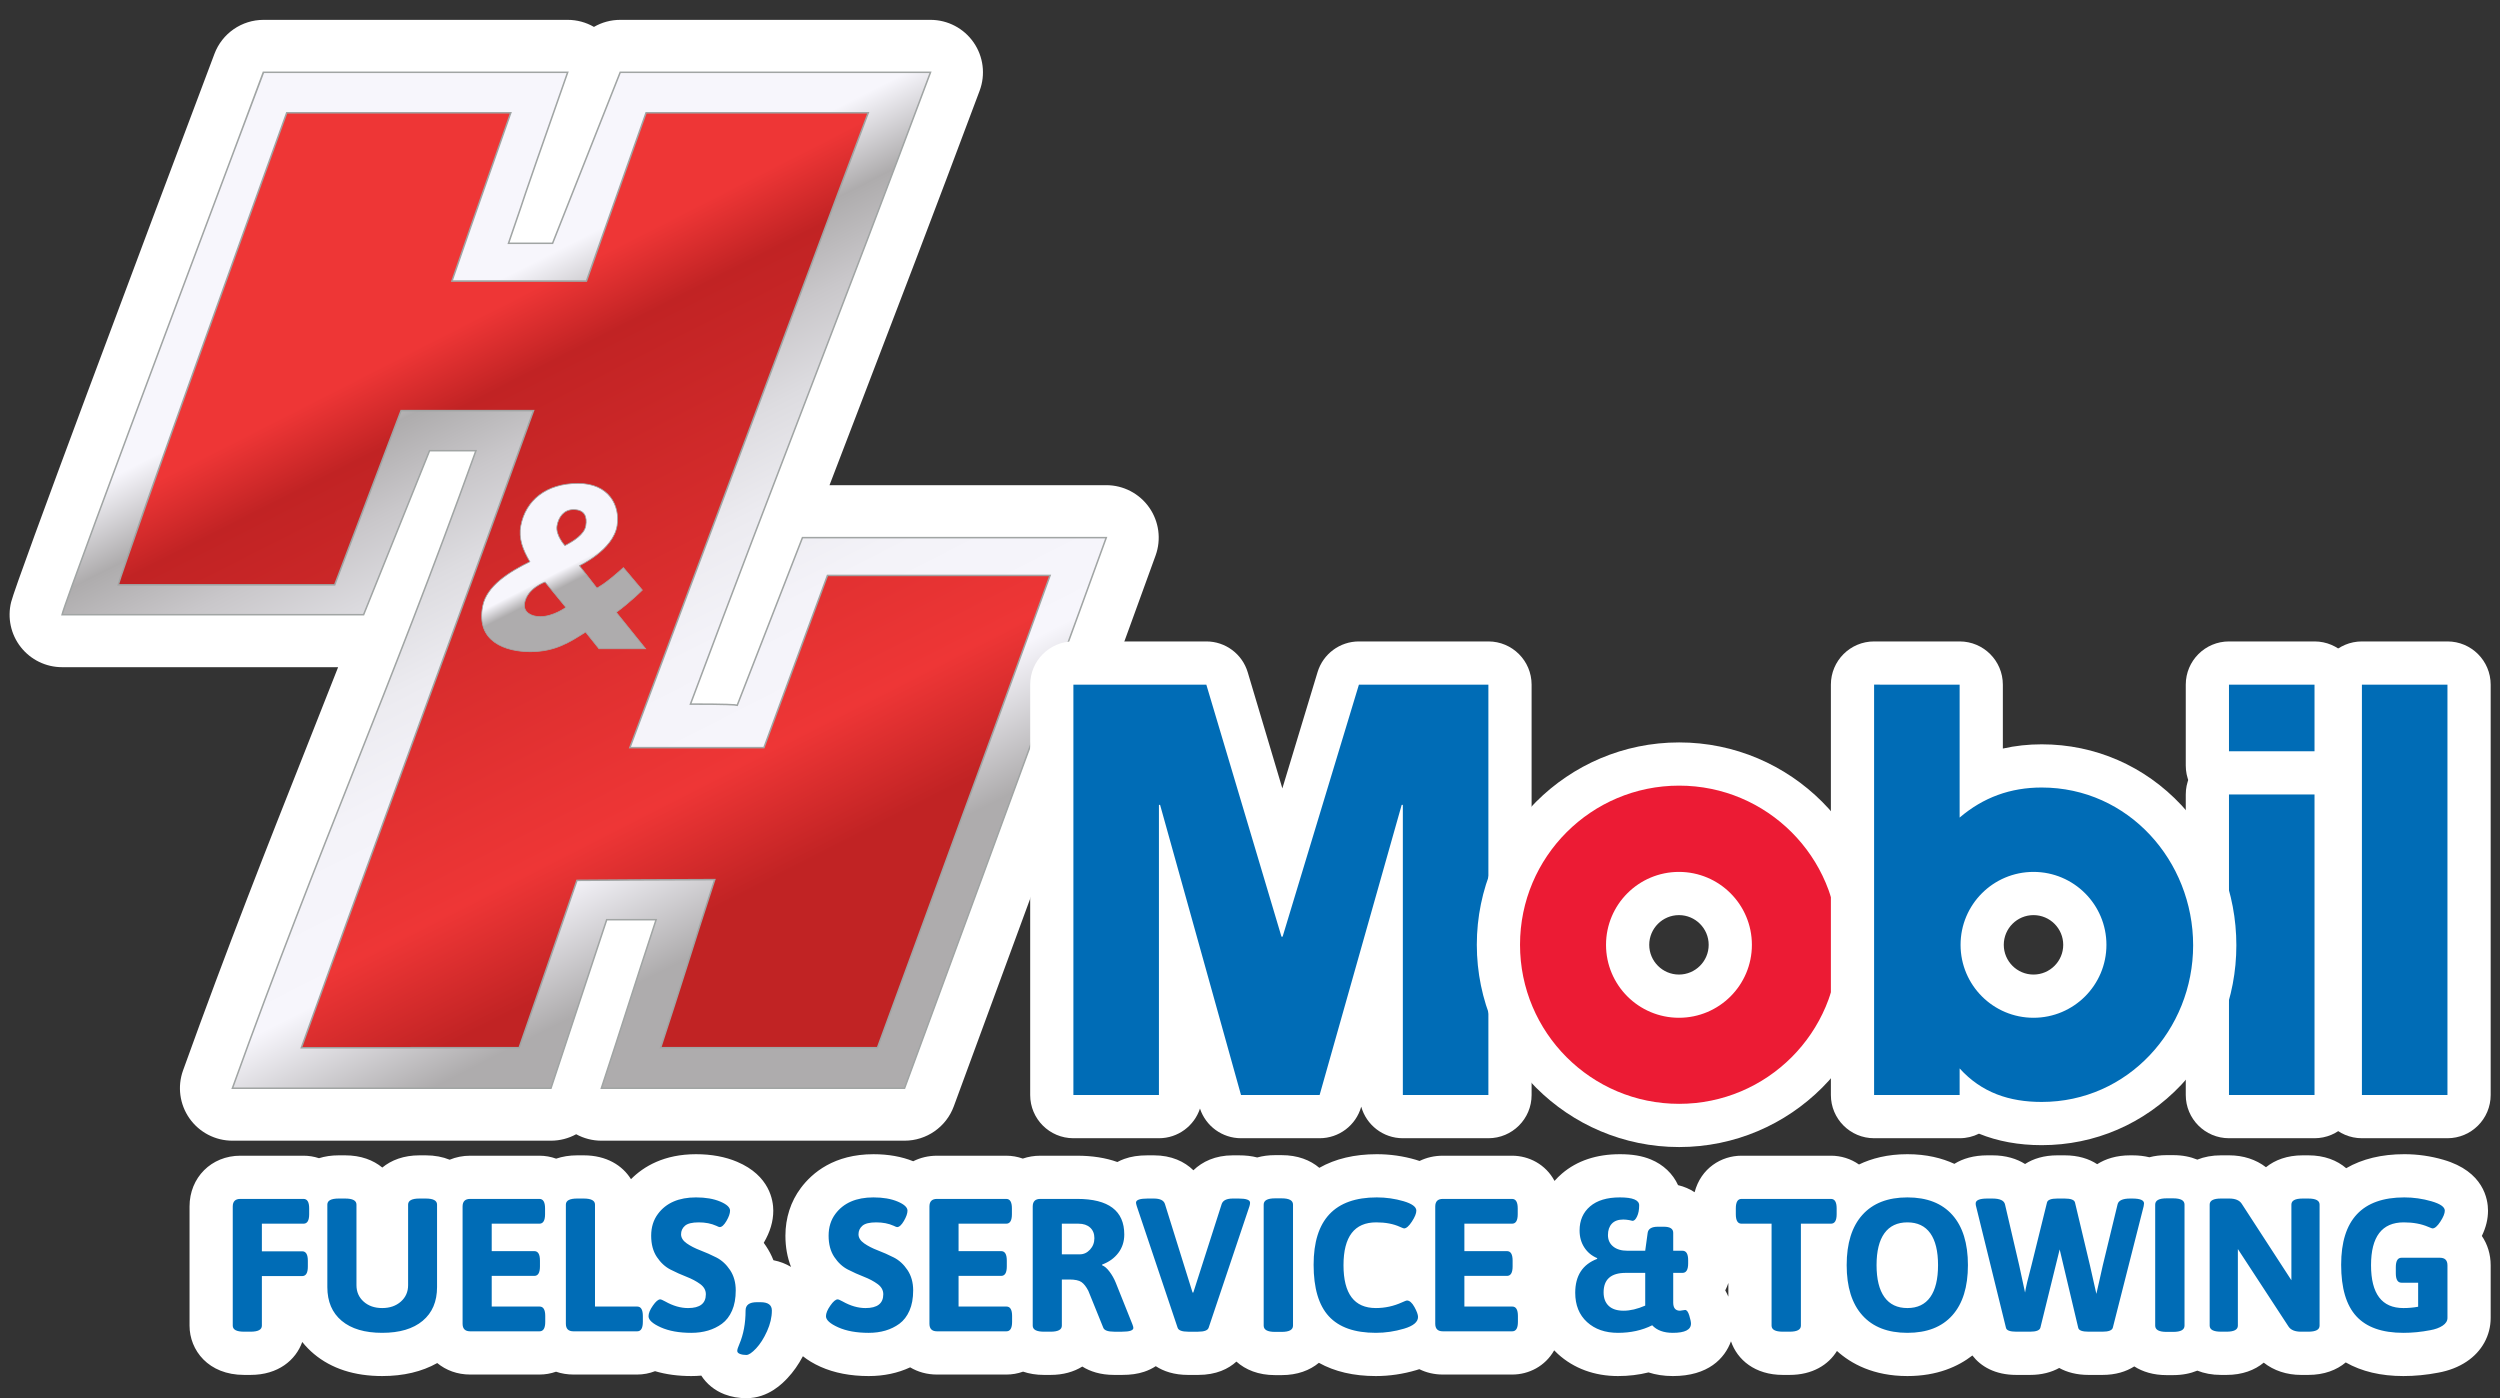
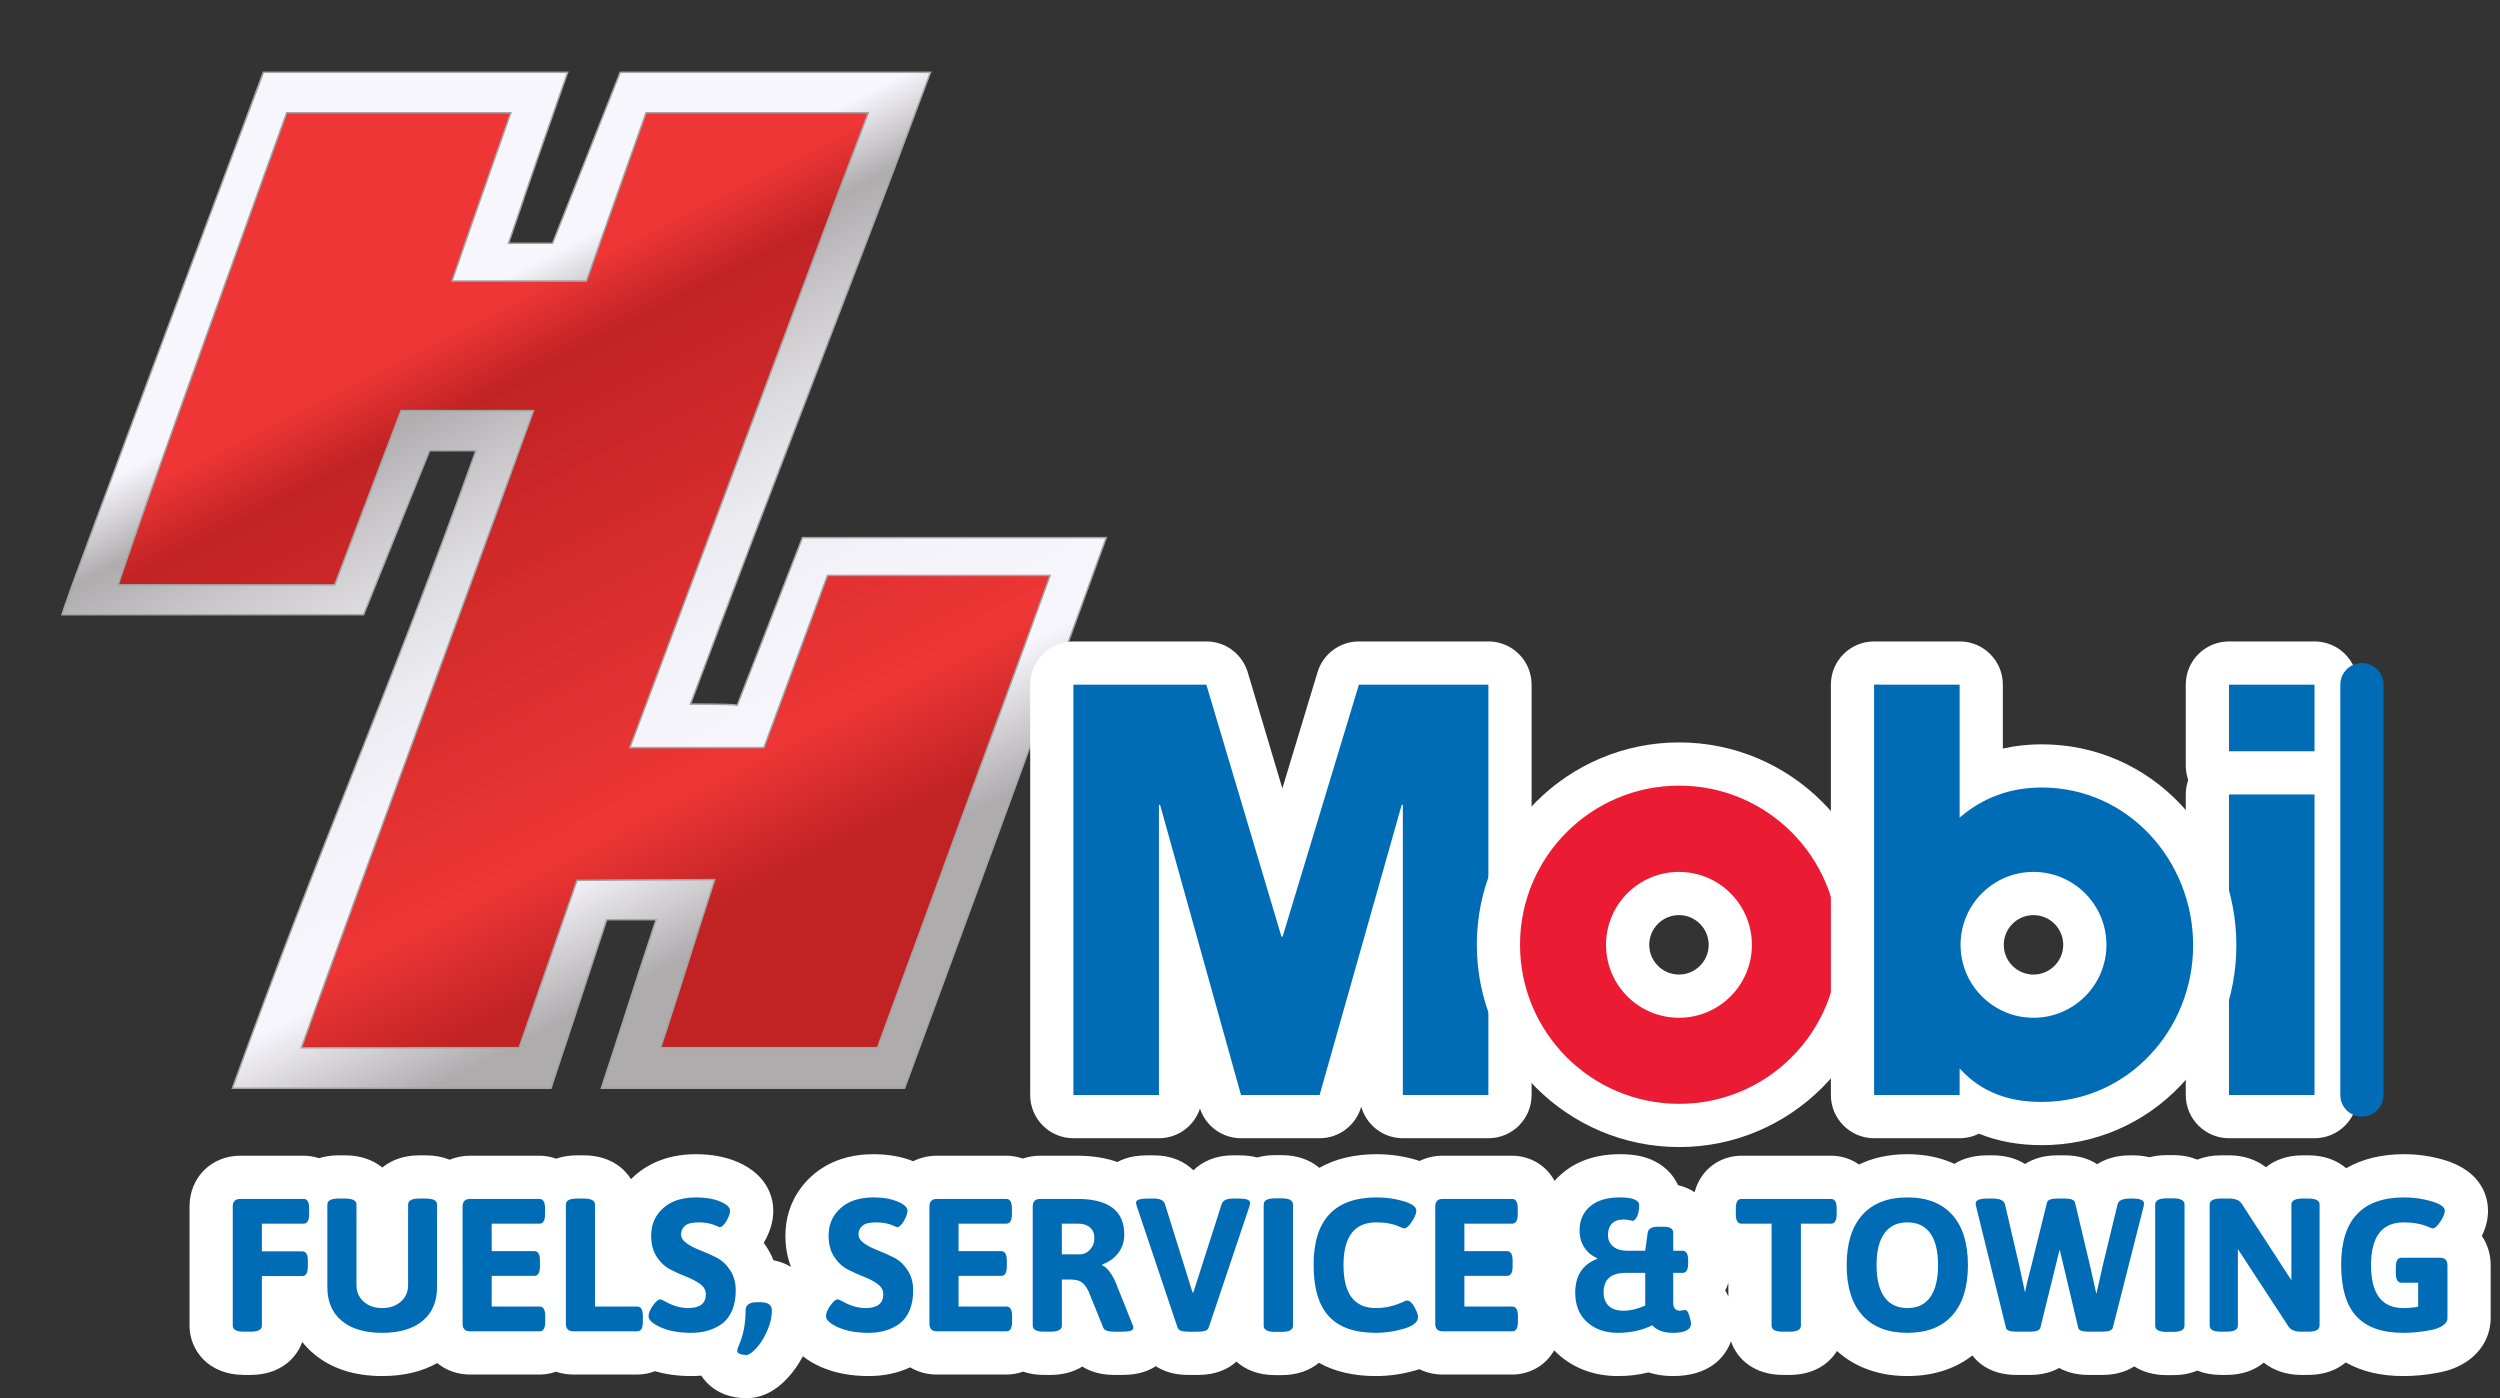
<svg xmlns="http://www.w3.org/2000/svg" version="1.1" id="Layer_1" x="0px" y="0px" width="810px" height="453.011px" viewBox="0 0 810 453.011" style="enable-background:new 0 0 810 453.011;" xml:space="preserve">
  <rect x="0" y="0" width="810" height="453.011" fill="#333333" stroke="none" />
  <style type="text/css">
	.st0{fill:#006BB6;}
	.st1{fill:#FFFFFF;}
	.st2{fill:url(#SVGID_1_);}
	.st3{fill:url(#SVGID_2_);stroke:#A1A5A4;stroke-width:0.5;stroke-miterlimit:10;}
	.st4{fill:url(#SVGID_3_);stroke:#A2A6A5;stroke-width:0.25;stroke-miterlimit:10;}
	.st5{fill-rule:evenodd;clip-rule:evenodd;fill:#006CB6;}
	.st6{fill-rule:evenodd;clip-rule:evenodd;fill:#EC1B34;}
	.st7{fill:#006CB6;}
</style>
  <g>
    <g>
-       <path class="st0" d="M194.848,361.083c-2.727,0-5.289-1.309-6.887-3.518c-0.582-0.805-1.01-1.692-1.279-2.622l-0.103,0.31    c-1.151,3.48-4.404,5.83-8.07,5.83H75.301c-2.768,0-5.362-1.348-6.954-3.612s-1.981-5.162-1.043-7.767    c14.521-40.339,27.289-72.585,39.636-103.771c5.106-12.897,10.284-25.975,15.625-39.726c-1.376,0.931-3.025,1.458-4.761,1.458    H20.108c-2.614,0-5.083-1.203-6.693-3.261c-1.611-2.058-2.186-4.743-1.558-7.281c1.776-7.178,54.94-148.441,65.58-176.687    c1.248-3.312,4.416-5.504,7.955-5.504h98.536c2.755,0,5.34,1.335,6.934,3.583c0.772,1.089,1.266,2.328,1.465,3.61l0.721-1.821    c1.283-3.243,4.417-5.373,7.904-5.373h100.53c2.787,0,5.396,1.366,6.984,3.655c1.588,2.29,1.953,5.212,0.977,7.822    c-15.098,40.369-27.409,72.451-39.314,103.477c-4.593,11.971-9.25,24.104-14.093,36.787c1.196-0.631,2.551-0.98,3.963-0.98h98.425    c2.77,0,5.366,1.35,6.958,3.617c1.591,2.267,1.978,5.168,1.036,7.773c-20.602,56.982-64.922,177.231-65.367,178.439    c-1.231,3.341-4.415,5.561-7.976,5.561H194.848z" />
-       <path class="st1" d="M301.481,23.434c-30.021,80.268-48.342,126.003-77.771,204.689c11.58,0,14.542,0.213,15.162,0.369    l21.127-54.298c0,0,78.437,0,98.426,0c-20.831,57.616-65.349,178.389-65.349,178.389s-70.405,0-98.227,0    c7.085-21.507,10.208-31.76,17.73-54.593c-15.169,0-16.007,0-16.007,0l-18.061,54.593c0,0-78.014,0-103.209,0    c28.918-80.331,50.11-126.579,78.897-206.549c-14.98,0-15.021,0-15.021,0l-21.374,53.132c0,0-85.947,0-97.695,0    c1.746-7.056,65.283-175.732,65.283-175.732s75.867,0,98.536,0c-19.769,56.394-10.201,29.448-19.167,55.389    c11.706,0,13.93,0,14.274,0l21.916-55.389C200.951,23.434,273.635,23.434,301.481,23.434 M301.481,6.434h-100.53    c-3.057,0-5.979,0.819-8.512,2.284c-2.552-1.476-5.48-2.284-8.512-2.284H85.392c-7.077,0-13.414,4.384-15.909,11.007    C45.622,80.786,5.334,188.098,3.606,195.083c-1.256,5.075-0.107,10.445,3.116,14.561c3.222,4.117,8.159,6.522,13.387,6.522h89.443    c-3.557,9.067-7.054,17.898-10.517,26.645c-12.371,31.245-25.163,63.553-39.728,104.014c-1.875,5.209-1.096,11.004,2.087,15.533    c3.183,4.529,8.372,7.225,13.908,7.225H178.51c2.926,0,5.721-0.749,8.169-2.091c2.47,1.353,5.273,2.091,8.169,2.091h98.227    c7.121,0,13.488-4.438,15.951-11.12c0.445-1.208,44.775-121.482,65.386-178.489c1.884-5.21,1.11-11.011-2.072-15.546    c-3.182-4.535-8.375-7.234-13.915-7.234h-89.663c3.154-8.237,6.243-16.286,9.304-24.265    c11.911-31.041,24.228-63.139,39.338-103.54c1.952-5.22,1.222-11.065-1.954-15.644C312.273,9.165,307.054,6.434,301.481,6.434    L301.481,6.434z" />
-     </g>
+       </g>
    <linearGradient id="SVGID_1_" gradientUnits="userSpaceOnUse" x1="108.3" y1="28.689" x2="270.284" y2="346.602">
      <stop offset="0.244" style="stop-color:#EE3636" />
      <stop offset="0.311" style="stop-color:#C12324" />
      <stop offset="0.714" style="stop-color:#EE3636" />
      <stop offset="0.821" style="stop-color:#C12324" />
    </linearGradient>
    <path class="st2" d="M204.078,242.227c15.803,0,43.434,0,43.434,0l20.587-55.788c0,0,54.855,0,72.126,0   c-17.998,49.782-55.919,153.019-55.919,153.019s-46.229,0-70.267,0c6.122-18.583,11.034-34.732,17.533-54.46   c-13.107,0-44.63,0.237-44.63,0.237l-18.731,54.222c0,0-48.81,0.024-70.579,0.024c24.986-69.409,50.354-137.343,75.228-206.44   c-12.943,0-42.901,0-42.901,0l-21.52,56.452c0,0-59.982,0-70.133,0c1.508-6.096,54.595-152.959,54.595-152.959s53.006,0,72.593,0   c-17.081,48.727-11.317,32.118-19.063,54.533c13.944,0,43.572,0,43.572,0l19.327-54.533c0,0,47.931,0,71.99,0   C255.381,105.889,229.506,174.239,204.078,242.227z" />
    <linearGradient id="SVGID_2_" gradientUnits="userSpaceOnUse" x1="100.59" y1="15.689" x2="276.539" y2="361.008">
      <stop offset="0.244" style="stop-color:#F7F6FC" />
      <stop offset="0.311" style="stop-color:#AEACAD" />
      <stop offset="0.313" style="stop-color:#AFADAE" />
      <stop offset="0.375" style="stop-color:#C9C7CA" />
      <stop offset="0.441" style="stop-color:#DDDCE0" />
      <stop offset="0.514" style="stop-color:#ECEBF0" />
      <stop offset="0.597" style="stop-color:#F4F3F9" />
      <stop offset="0.714" style="stop-color:#F7F6FC" />
      <stop offset="0.821" style="stop-color:#AEACAD" />
    </linearGradient>
    <path class="st3" d="M259.999,174.194l-21.127,54.298c-0.62-0.156-3.582-0.369-15.162-0.369   c29.429-78.686,47.751-124.421,77.771-204.689c-27.846,0-100.53,0-100.53,0l-21.916,55.39c-0.344,0-2.568,0-14.274,0   c8.965-25.942-0.603,1.005,19.167-55.39c-22.669,0-98.536,0-98.536,0S21.854,192.11,20.109,199.166c11.748,0,97.695,0,97.695,0   l21.374-53.132c0,0,0.042,0,15.021,0c-28.787,79.97-49.98,126.218-78.897,206.549c25.195,0,103.209,0,103.209,0l18.061-54.593   c0,0,0.837,0,16.007,0c-7.522,22.832-10.645,33.085-17.73,54.593c27.821,0,98.227,0,98.227,0s44.519-120.773,65.349-178.389   C338.435,174.194,259.999,174.194,259.999,174.194z M284.307,339.457c0,0-46.229,0-70.267,0   c6.122-18.583,11.034-34.732,17.533-54.46c-13.107,0-44.63,0.237-44.63,0.237l-18.731,54.222c0,0-48.81,0.024-70.579,0.024   c24.986-69.409,50.354-137.342,75.227-206.44c-12.943,0-42.901,0-42.901,0l-21.52,56.452c0,0-59.981,0-70.133,0   c1.508-6.097,54.595-152.959,54.595-152.959s53.006,0,72.592,0c-17.081,48.727-11.317,32.118-19.063,54.533   c13.944,0,43.572,0,43.572,0l19.327-54.533c0,0,47.931,0,71.99,0c-25.939,69.355-51.814,137.704-77.242,205.692   c15.803,0,43.435,0,43.435,0l20.587-55.788c0,0,54.855,0,72.126,0C322.228,236.221,284.307,339.457,284.307,339.457z" />
    <g>
      <g>
        <linearGradient id="SVGID_3_" gradientUnits="userSpaceOnUse" x1="167.806" y1="163.631" x2="195.165" y2="217.327">
          <stop offset="0.418" style="stop-color:#F7F6FC" />
          <stop offset="0.502" style="stop-color:#AEACAD" />
        </linearGradient>
-         <path class="st4" d="M171.687,182.004c-2.263-3.826-3.726-7.526-2.94-11.67c1.547-8.163,8.174-13.712,18.533-13.712     c9.996,0,13.702,7.143,12.652,13.712c-1.264,7.907-12.198,12.945-12.198,12.945l5.65,7.271c0,0,2.417-1.021,8.604-6.633     l6.13,7.269c0,0-4.127,4.081-8.45,7.207l9.503,11.797h-15.101l-4.334-5.42c-5.113,3.252-9.848,6.377-17.947,6.377     c-7.78,0-17.688-3.126-15.396-14.795C157.682,189.784,165.047,185.256,171.687,182.004z M176.594,188.573     c0,0-5.736,1.977-6.627,6.823c-0.563,3.062,2.283,4.4,5.061,4.4c4.29,0,8.338-2.996,8.338-2.996L176.594,188.573z      M180.471,170.334c-0.546,3.06,2.558,6.44,2.558,6.44c2.846-1.466,6.298-3.635,6.773-6.44c0.476-2.807-0.275-5.23-4.001-5.23     C182.688,165.104,180.972,167.528,180.471,170.334z" />
      </g>
    </g>
  </g>
  <g>
    <g>
      <path class="st5" d="M454.521,361.785c-3.866,0-7-3.134-7-7v-44.87L434.29,356.69c-0.853,3.014-3.604,5.095-6.735,5.095h-25.468    c-3.142,0-5.898-2.094-6.743-5.119l-12.85-46.079v44.198c0,3.866-3.134,7-7,7h-27.715c-3.866,0-7-3.134-7-7v-132.96    c0-3.866,3.134-7,7-7h43.071c3.096,0,5.823,2.033,6.708,5l17.874,59.946l18.158-59.975c0.894-2.953,3.614-4.972,6.699-4.972    h41.948c3.866,0,7,3.134,7,7v132.96c0,3.866-3.134,7-7,7H454.521z" />
      <path class="st1" d="M482.237,221.824v132.96h-27.716v-94.009h-0.375l-26.592,94.009h-25.468l-26.217-94.009h-0.376v94.009    h-27.715v-132.96h43.071l24.345,81.649h0.375l24.719-81.649H482.237 M482.237,207.824h-41.948c-6.169,0-11.612,4.039-13.399,9.943    l-11.407,37.676l-11.217-37.619c-1.769-5.933-7.225-10-13.416-10h-43.071c-7.732,0-14,6.268-14,14v132.96c0,7.732,6.268,14,14,14    h27.715c6.199,0,11.457-4.029,13.298-9.612c1.884,5.712,7.231,9.612,13.295,9.612h25.468c6.264,0,11.766-4.161,13.471-10.189    l0.01-0.036c1.647,5.899,7.061,10.226,13.485,10.226h27.716c7.732,0,14-6.268,14-14v-132.96    C496.237,214.092,489.969,207.824,482.237,207.824L482.237,207.824z" />
    </g>
    <g>
      <path class="st5" d="M722.188,255.041c-3.866,0-7-3.134-7-7v-26.217c0-3.866,3.134-7,7-7h27.716c3.866,0,7,3.134,7,7v26.217    c0,3.866-3.134,7-7,7H722.188z" />
      <path class="st1" d="M749.904,221.824v26.217h-27.716v-26.217H749.904 M749.904,207.824h-27.716c-7.732,0-14,6.268-14,14v26.217    c0,7.732,6.268,14,14,14h27.716c7.732,0,14-6.268,14-14v-26.217C763.904,214.092,757.636,207.824,749.904,207.824L749.904,207.824    z" />
    </g>
    <g>
      <path class="st5" d="M722.188,361.785c-3.866,0-7-3.134-7-7v-97.38c0-3.866,3.134-7,7-7h27.716c3.866,0,7,3.134,7,7v97.38    c0,3.866-3.134,7-7,7H722.188z" />
      <path class="st1" d="M749.904,257.405v97.38h-27.716v-97.38H749.904 M749.904,243.405h-27.716c-7.732,0-14,6.268-14,14v97.38    c0,7.732,6.268,14,14,14h27.716c7.732,0,14-6.268,14-14v-97.38C763.904,249.673,757.636,243.405,749.904,243.405L749.904,243.405z    " />
    </g>
    <g>
-       <path class="st5" d="M765.26,361.785c-3.866,0-7-3.134-7-7v-132.96c0-3.866,3.134-7,7-7h27.717c3.866,0,7,3.134,7,7v132.96    c0,3.866-3.134,7-7,7H765.26z" />
-       <path class="st1" d="M792.976,221.824v132.96H765.26v-132.96H792.976 M792.976,207.824H765.26c-7.732,0-14,6.268-14,14v132.96    c0,7.732,6.268,14,14,14h27.716c7.732,0,14-6.268,14-14v-132.96C806.976,214.092,800.708,207.824,792.976,207.824L792.976,207.824    z" />
+       <path class="st5" d="M765.26,361.785c-3.866,0-7-3.134-7-7v-132.96c0-3.866,3.134-7,7-7c3.866,0,7,3.134,7,7v132.96    c0,3.866-3.134,7-7,7H765.26z" />
    </g>
    <g>
      <path class="st6" d="M544.035,364.644c-32.284,0-58.549-26.265-58.549-58.549c0-32.285,26.265-58.55,58.549-58.55    s58.549,26.265,58.549,58.55C602.584,338.379,576.319,364.644,544.035,364.644z M543.983,289.496    c-9.171,0-16.632,7.461-16.632,16.631s7.461,16.63,16.632,16.63c9.169,0,16.629-7.46,16.629-16.63    S553.152,289.496,543.983,289.496z" />
      <path class="st1" d="M544.036,254.545c28.469,0,51.548,23.08,51.548,51.55c0,28.469-23.08,51.549-51.548,51.549    c-28.469,0-51.549-23.081-51.549-51.549C492.486,277.625,515.566,254.545,544.036,254.545 M543.983,329.757    c13.049,0,23.629-10.579,23.629-23.63c0-13.051-10.579-23.63-23.629-23.63c-13.051,0-23.631,10.579-23.631,23.63    C520.352,319.178,530.932,329.757,543.983,329.757 M544.036,240.545c-36.144,0-65.549,29.405-65.549,65.55    c0,36.144,29.405,65.549,65.549,65.549c36.143,0,65.548-29.405,65.548-65.549C609.584,269.951,580.179,240.545,544.036,240.545    L544.036,240.545z M543.983,315.757c-5.311,0-9.631-4.32-9.631-9.63c0-5.31,4.321-9.63,9.631-9.63c5.309,0,9.629,4.32,9.629,9.63    C553.612,311.437,549.293,315.757,543.983,315.757L543.983,315.757z" />
    </g>
    <g>
      <path class="st5" d="M661.513,364.031c-8.11,0-15.126-1.584-21.18-4.807c-1.283,1.563-3.231,2.561-5.412,2.561h-27.715    c-3.866,0-7-3.134-7-7v-132.96c0-3.866,3.134-7,7-7h27.715c3.866,0,7,3.134,7,7v30.392c6.024-2.698,12.576-4.059,19.592-4.059    c30.914,0,56.064,26.075,56.064,58.125C717.577,338.124,692.427,364.031,661.513,364.031z M658.854,289.497    c-9.17,0-16.63,7.46-16.63,16.63s7.46,16.63,16.63,16.63s16.631-7.46,16.631-16.63S668.024,289.497,658.854,289.497z" />
      <path class="st1" d="M634.921,221.824v43.071c7.678-6.554,16.48-9.738,26.591-9.738c28.091,0,49.065,23.783,49.065,51.124    c0,27.341-21.161,50.749-49.065,50.749c-10.486,0-19.476-2.996-26.591-10.861v8.614h-27.715v-132.96H634.921 M658.854,329.757    c13.051,0,23.631-10.579,23.631-23.63c0-13.051-10.58-23.63-23.631-23.63c-13.05,0-23.63,10.579-23.63,23.63    C635.224,319.178,645.804,329.757,658.854,329.757 M634.921,207.824h-27.715c-7.732,0-14,6.268-14,14v132.96    c0,7.732,6.268,14,14,14h27.715c2.252,0,4.379-0.531,6.263-1.476c6.076,2.476,12.866,3.722,20.328,3.722    c17.218,0,33.256-6.924,45.162-19.495c11.545-12.191,17.903-28.263,17.903-45.254c0-17.004-6.312-33.119-17.772-45.377    c-11.907-12.735-27.992-19.748-45.293-19.748c-4.357,0-8.558,0.459-12.591,1.372v-20.705    C648.921,214.092,642.653,207.824,634.921,207.824L634.921,207.824z M658.854,315.757c-5.31,0-9.63-4.32-9.63-9.63    s4.32-9.63,9.63-9.63c5.31,0,9.631,4.32,9.631,9.63S664.165,315.757,658.854,315.757L658.854,315.757z" />
    </g>
  </g>
  <g>
    <path class="st7" d="M241.811,446.011c-1.628,0-3.155-0.267-4.539-0.792c-3.341-1.281-5.403-4.161-5.403-7.524   c0-0.009,0-0.019,0-0.027c-2.434,0.779-5.07,1.171-7.895,1.171c-4.72,0-8.868-0.745-12.336-2.215   c-1.543,1.166-3.396,1.727-5.191,1.727h-20.654c-2.205,0-4.166-0.644-5.722-1.771c-1.554,1.196-3.431,1.771-5.249,1.771h-22.493   c-4.519,0-8.016-2.706-9.1-6.729c-0.557,0.598-1.156,1.164-1.796,1.698c-4.38,3.661-10.303,5.519-17.603,5.519   c-7.3,0-13.224-1.857-17.605-5.521c-3.893-3.251-6.263-7.692-6.956-12.973c-0.454,0.071-0.911,0.107-1.364,0.107H91.85v9.058   c0,3.328-2.249,8.961-10.677,8.961h-2.084c-8.428,0-10.677-5.633-10.677-8.961v-38.609c0-5.478,3.975-9.453,9.452-9.453h20.471   c1.665,0,3.38,0.481,4.851,1.482c1.585-0.97,3.718-1.604,6.548-1.604h2.084c8.428,0,10.677,5.633,10.677,8.962v26.106   c0,0.046,0.001,0.083,0.003,0.113c0.34,0.257,0.901,0.303,1.332,0.303c0.985,0,1.288-0.229,1.393-0.32   c0.002-0.025,0.003-26.202,0.003-26.202c0-3.329,2.249-8.962,10.678-8.962h2.022c3.693,0,6.199,1.081,7.851,2.576   c1.661-1.546,3.936-2.454,6.553-2.454h22.432c1.821,0,3.702,0.576,5.258,1.777c1.625-1.134,3.892-1.899,6.999-1.899h2.084   c8.428,0,10.677,5.633,10.677,8.962v26.033h6.668c0.511,0,1.027,0.045,1.539,0.138c0.707-0.646,1.444-1.166,2.21-1.56   c-1.183-1.076-2.253-2.33-3.203-3.756c-1.999-2.999-3.013-6.625-3.013-10.775c0-4.294,1.214-8.089,3.608-11.28   c2.764-3.701,8.126-8.129,17.918-8.129c4.036,0,7.593,0.64,10.574,1.901c6.164,2.612,7.458,6.547,7.458,9.389   c0,2.181-0.693,4.428-2.119,6.87c-1.044,1.783-2.191,3.009-3.339,3.84c1.625,1.258,3.057,2.813,4.281,4.648   c1.449,2.174,2.381,4.62,2.785,7.304c0.033,0,1.262,0,1.262,0c7.335,0,10.676,5.026,10.676,9.696c0,3.156-0.734,6.383-2.182,9.592   c-1.357,3.007-2.985,5.528-4.839,7.497C248.312,443.552,245.558,446.011,241.811,446.011z M778.696,438.838   c-8.847,0-15.69-2.55-20.341-7.578c-0.692,3.243-3.414,7.211-10.489,7.211h-2.328c-5.821,0-8.683-2.99-9.87-4.772l-3.6-5.508v1.319   c0,3.328-2.249,8.961-10.677,8.961h-1.777c-3.603,0-6.077-1.029-7.729-2.467c-1.651,1.472-4.139,2.529-7.778,2.529h-2.145   c-7.035,0-9.766-3.95-10.478-7.205c0,0-0.18,0.704-0.196,0.766c-0.543,1.917-2.615,6.377-10.104,6.377h-4.477   c-5.874,0-8.415-2.688-9.506-4.837c-1.089,2.103-3.633,4.837-9.494,4.837h-4.411c-7.777,0-9.712-4.71-10.177-6.644l-1.622-6.594   c-1.002,2.07-2.244,3.938-3.726,5.598c-4.734,5.312-11.391,8.007-19.779,8.007c-8.383,0-15.044-2.69-19.799-7.998   c-4.559-5.072-6.873-12.12-6.873-20.94c0-2.259,0.151-4.401,0.454-6.424h-1.285v26.034c0,3.328-2.249,8.961-10.677,8.961h-2.146   c-8.431,0-10.68-5.633-10.68-8.961v-26.034h-2.744c-4.258,0-8.84-3.149-8.84-10.063v-1.902c0-6.914,4.582-10.063,8.84-10.063h28.99   c2.989,0,6.138,1.552,7.749,4.869c4.452-3.559,10.156-5.358,17.01-5.358c6.495,0,11.951,1.616,16.285,4.815   c1.283-2.205,3.98-4.448,9.642-4.448h1.594c8.015,0,10.247,4.889,10.831,6.95l0.084-0.342c0.465-1.95,2.414-6.608,10.167-6.608   h2.329c7.753,0,9.702,4.658,10.18,6.661l0.16,0.673l0.015-0.059c0.436-1.835,2.45-7.275,10.914-7.275h0.673   c2.341,0,4.175,0.384,5.612,0.989c1.44-0.65,3.243-1.051,5.483-1.051h2.145c3.639,0,6.126,1.058,7.777,2.529   c1.652-1.438,4.126-2.468,7.729-2.468h2.634c5.811,0,8.675,2.982,9.864,4.76l3.3,5.082v-0.88c0-3.329,2.249-8.962,10.677-8.962   h1.777c7.29,0,9.958,4.212,10.546,7.504c4.69-5.127,11.668-7.871,20.589-7.871c3.636,0,7.253,0.516,10.75,1.533   c7.74,2.247,9.366,6.546,9.366,9.757c0,2.309-0.843,4.723-2.577,7.379c-0.468,0.716-0.956,1.361-1.463,1.936   c2.992,1.53,4.899,4.604,4.899,8.396v17.038c0,3.317-1.707,6.357-4.684,8.339c-1.82,1.217-4.049,2.07-6.615,2.529   C785.341,438.511,781.982,438.838,778.696,438.838z M617.994,403.046c-1.321,0-1.571,0.346-1.772,0.624   c-0.362,0.504-1.218,2.132-1.218,6.229c0,4.111,0.865,5.765,1.237,6.285c0.209,0.291,0.448,0.625,1.753,0.625   c1.282,0,1.509-0.318,1.708-0.6c0.364-0.516,1.223-2.177,1.223-6.311c0-4.12-0.848-5.756-1.213-6.268   C619.529,403.377,619.293,403.046,617.994,403.046z M541.998,438.838c-3.107,0-5.578-0.646-7.519-1.562   c-3.183,1.037-6.615,1.562-10.254,1.562c-5.909,0-10.867-1.79-14.738-5.32c-3.999-3.648-6.112-8.722-6.112-14.671   c0-4.62,1.234-8.573,3.579-11.673c-1.44-2.525-2.169-5.377-2.169-8.491c0-5.317,2.022-9.858,5.849-13.132   c3.56-3.048,8.34-4.593,14.205-4.593c12.165,0,13.229,7.171,13.251,9.498h0.967c6.806,0,9.965,4.499,10.063,8.756   c2.709,1.407,4.844,4.373,4.844,9.094v1.04c0,4.526-1.963,7.439-4.513,8.913c1.703,0.852,3.547,2.554,4.576,5.933   c0.592,1.941,0.855,3.375,0.855,4.646C554.883,430.507,554.262,438.838,541.998,438.838z M445.776,438.838   c-8.689,0-15.446-2.459-20.09-7.312c-0.778,3.215-3.539,7.007-10.432,7.007h-2.142c-8.431,0-10.68-5.672-10.68-9.023v-9.595   l-4.198,12.499c-0.604,1.811-2.804,6.057-10.068,6.057h-3.188c-7.265,0-9.464-4.246-10.073-6.071l-0.701-2.085   c-0.018,1.515-0.67,8.156-10.678,8.156h-2.513c-6.757,0-9.196-3.517-10.057-5.69l-0.308-0.761c-0.939,3.07-3.76,6.451-10.29,6.451   h-2.084c-3.087,0-5.345-0.756-6.967-1.877c-1.55,1.187-3.419,1.756-5.229,1.756h-22.493c-3.382,0-6.191-1.516-7.846-3.965   c-0.067,0.052-0.136,0.104-0.205,0.153c-3.932,2.86-8.657,4.3-14.075,4.3c-4.894,0-9.173-0.801-12.717-2.381   c-5.398-2.408-8.135-5.776-8.135-10.011c0-2.429,0.873-4.86,2.668-7.435c1.332-1.918,2.805-3.292,4.405-4.112   c-1.183-1.077-2.254-2.332-3.203-3.758c-1.998-2.996-3.013-6.623-3.013-10.774c0-4.294,1.214-8.089,3.608-11.28   c2.765-3.701,8.126-8.129,17.918-8.129c4.036,0,7.593,0.64,10.574,1.901c1.141,0.483,2.115,1.013,2.945,1.571   c1.691-1.866,4.172-2.983,7.075-2.983h22.432c1.83,0,3.719,0.582,5.279,1.794c1.562-1.142,3.534-1.794,5.753-1.794h11.951   c6.176,0,10.65,1.268,13.886,3.161c1.475-1.762,4.133-3.283,8.913-3.283h2.022c7.634,0,9.816,5.135,10.303,6.709l2.472,7.923   c0,0,2.592-8.084,2.608-8.131c0.524-1.525,2.813-6.501,10.235-6.501h1.9c2.563,0,4.513,0.442,5.995,1.127   c1.486-0.731,3.382-1.188,5.774-1.188h2.142c7.096,0,9.813,4.019,10.495,7.289c4.687-4.95,11.571-7.595,20.332-7.595   c3.638,0,7.208,0.507,10.614,1.507c1.586,0.467,2.904,1.029,3.999,1.651c1.679-1.677,4.04-2.669,6.777-2.669h22.43   c4.258,0,8.84,3.148,8.84,10.063v1.902c0,3.999-1.533,6.739-3.649,8.338c1.214,1.614,1.993,3.825,1.993,6.677v1.899   c0,3.246-1.009,5.662-2.52,7.313c2.415,1.521,4.238,4.384,4.238,8.745v1.902c0,6.914-4.582,10.063-8.84,10.063h-22.492   c-2.746,0-5.114-0.999-6.794-2.685c-1.061,0.578-2.31,1.1-3.781,1.536C453.25,438.287,449.506,438.838,445.776,438.838z    M367.146,411.116c0.306,0.599,0.587,1.213,0.844,1.842l2.411,6.029l-2.818-8.391C367.44,410.773,367.294,410.946,367.146,411.116z    M445.898,403.046c-1.689,0-3.604,0-3.604,6.882s1.85,6.882,3.481,6.882c1.954,0,3.772-0.396,5.561-1.209   c1.544-0.703,2.856-1.241,4.492-1.241c0.599,0,1.354,0.065,2.19,0.286v-10.241c-0.988,0.401-2.026,0.604-3.112,0.604   c-1.552,0-2.741-0.475-4.134-1.095C449.497,403.326,447.885,403.046,445.898,403.046z" />
    <path class="st1" d="M779.001,387.958c2.982,0,5.915,0.417,8.795,1.255c2.883,0.837,4.321,1.849,4.321,3.035   c0,0.897-0.479,2.083-1.438,3.552c-0.962,1.473-1.809,2.207-2.543,2.207c-0.125,0-0.573-0.162-1.348-0.489   c-2.248-0.981-4.903-1.473-7.97-1.473c-7.067,0-10.604,4.629-10.604,13.882c0,9.255,3.496,13.882,10.482,13.882   c1.634,0,3.228-0.14,4.782-0.427v-7.786h-5.395c-1.227,0-1.84-1.018-1.84-3.063v-1.961c0-2.042,0.613-3.063,1.84-3.063h12.443   c1.631,0,2.45,0.816,2.45,2.45v17.038c0,0.981-0.52,1.818-1.563,2.512c-1.043,0.697-2.381,1.186-4.013,1.473   c-2.942,0.573-5.847,0.856-8.704,0.856c-6.865,0-11.942-1.787-15.23-5.361c-3.291-3.574-4.934-9.144-4.934-16.702   C758.532,395.231,765.356,387.958,779.001,387.958 M617.994,387.958c6.335,0,11.186,1.89,14.557,5.669   c3.372,3.779,5.056,9.202,5.056,16.273c0,7.067-1.684,12.493-5.056,16.269c-3.371,3.783-8.222,5.669-14.557,5.669   c-6.332,0-11.195-1.887-14.585-5.669c-3.393-3.776-5.087-9.203-5.087-16.269c0-7.07,1.693-12.493,5.087-16.273   C606.799,389.848,611.662,387.958,617.994,387.958 M617.994,423.81c3.269,0,5.741-1.183,7.419-3.552   c1.675-2.369,2.512-5.825,2.512-10.357c0-4.536-0.838-7.979-2.512-10.33c-1.678-2.347-4.15-3.524-7.419-3.524   s-5.75,1.177-7.447,3.524c-1.693,2.35-2.544,5.794-2.544,10.33c0,4.533,0.85,7.988,2.544,10.357   C612.244,422.627,614.725,423.81,617.994,423.81 M524.839,387.958c4.168,0,6.251,0.856,6.251,2.572   c0,1.432-0.224,2.627-0.676,3.586c-0.448,0.962-0.94,1.441-1.469,1.441l-1.102-0.246c-0.697-0.121-1.329-0.184-1.902-0.184   c-1.635,0-2.87,0.451-3.708,1.348c-0.837,0.9-1.255,2.126-1.255,3.677c0,1.553,0.56,2.789,1.684,3.708   c1.124,0.922,2.665,1.379,4.626,1.379h5.763l0.797-5.822c0.202-1.308,1.308-1.961,3.309-1.961h1.899   c2.042,0,3.067,0.654,3.067,1.961v5.822h3.001c1.227,0,1.84,1.024,1.84,3.066v1.04c0,2.045-0.613,3.066-1.84,3.066h-3.001v9.623   c0,1.756,0.735,2.634,2.204,2.634l1.656-0.246c0.529,0,0.981,0.604,1.348,1.809c0.367,1.205,0.551,2.073,0.551,2.606   c0,2.002-1.961,3.001-5.884,3.001c-2.942,0-5.168-0.816-6.681-2.45c-3.269,1.634-6.964,2.45-11.092,2.45   c-4.128,0-7.469-1.164-10.021-3.493c-2.553-2.329-3.829-5.495-3.829-9.498c0-5.516,2.369-9.171,7.11-10.971v-0.246   c-1.759-0.735-3.147-1.89-4.168-3.462c-1.021-1.572-1.532-3.403-1.532-5.486c0-3.269,1.133-5.874,3.4-7.814   C517.454,388.927,520.67,387.958,524.839,387.958 M526.065,424.669c2.123,0,4.452-0.551,6.986-1.653v-10.604h-6.314   c-4.779,0-7.17,2.105-7.17,6.31c0,1.88,0.551,3.34,1.653,4.383C522.326,424.149,523.939,424.669,526.065,424.669 M446.082,387.958   c2.982,0,5.865,0.408,8.642,1.223c2.78,0.819,4.168,1.84,4.168,3.066c0,0.897-0.479,2.083-1.441,3.552   c-0.959,1.473-1.806,2.207-2.543,2.207c-0.121,0-0.551-0.162-1.286-0.489c-2.126-0.981-4.701-1.473-7.724-1.473   c-7.067,0-10.603,4.629-10.603,13.882c0,9.255,3.496,13.882,10.482,13.882c2.942,0,5.762-0.61,8.458-1.837   c0.896-0.408,1.429-0.613,1.594-0.613c0.856,0,1.675,0.704,2.45,2.114c0.775,1.41,1.164,2.484,1.164,3.219   c0,1.634-1.513,2.902-4.536,3.798c-3.023,0.9-6.068,1.348-9.131,1.348c-6.865,0-11.942-1.787-15.23-5.361   c-3.291-3.574-4.934-9.144-4.934-16.702C425.613,395.231,432.437,387.958,446.082,387.958 M282.995,387.958   c3.105,0,5.72,0.448,7.845,1.348c2.125,0.9,3.186,1.88,3.186,2.942c0,0.897-0.388,2.011-1.164,3.341   c-0.777,1.326-1.512,1.989-2.206,1.989c-0.164,0-0.532-0.14-1.104-0.427c-1.635-0.738-3.524-1.105-5.669-1.105   s-3.638,0.367-4.474,1.105c-0.839,0.735-1.256,1.653-1.256,2.758c0,1.102,0.612,2.083,1.838,2.942   c1.225,0.856,2.696,1.613,4.413,2.266c1.716,0.654,3.442,1.42,5.179,2.298c1.735,0.881,3.217,2.238,4.443,4.075   c1.227,1.84,1.84,4.038,1.84,6.591c0,2.553-0.398,4.738-1.195,6.556c-0.797,1.818-1.891,3.241-3.28,4.262   c-2.696,1.961-6.005,2.939-9.928,2.939c-3.923,0-7.212-0.592-9.867-1.775c-2.657-1.186-3.985-2.391-3.985-3.617   c0-0.94,0.47-2.083,1.41-3.431c0.939-1.351,1.735-2.024,2.389-2.024c0.246,0,0.777,0.224,1.594,0.672   c2.533,1.432,5.004,2.145,7.416,2.145c3.84,0,5.763-1.488,5.763-4.474c0-1.308-0.613-2.41-1.84-3.309   c-1.225-0.896-2.707-1.684-4.443-2.36c-1.737-0.673-3.463-1.448-5.179-2.329c-1.717-0.878-3.188-2.235-4.413-4.075   c-1.227-1.84-1.84-4.138-1.84-6.896s0.736-5.118,2.207-7.079C273.332,389.733,277.438,387.958,282.995,387.958 M225.506,387.958   c3.105,0,5.72,0.448,7.845,1.348c2.125,0.9,3.186,1.88,3.186,2.942c0,0.897-0.388,2.011-1.164,3.341   c-0.777,1.326-1.512,1.989-2.206,1.989c-0.164,0-0.532-0.14-1.104-0.427c-1.635-0.738-3.524-1.105-5.669-1.105   s-3.638,0.367-4.474,1.105c-0.839,0.735-1.256,1.653-1.256,2.758c0,1.102,0.612,2.083,1.838,2.942   c1.225,0.856,2.696,1.613,4.413,2.266c1.716,0.654,3.442,1.42,5.179,2.298c1.735,0.881,3.217,2.238,4.443,4.075   c1.227,1.84,1.84,4.038,1.84,6.591c0,2.553-0.398,4.738-1.195,6.556c-0.797,1.818-1.891,3.241-3.28,4.262   c-2.696,1.961-6.005,2.939-9.928,2.939c-3.923,0-7.212-0.592-9.867-1.775c-2.657-1.186-3.985-2.391-3.985-3.617   c0-0.94,0.47-2.083,1.41-3.431c0.938-1.351,1.735-2.024,2.389-2.024c0.246,0,0.777,0.224,1.594,0.672   c2.533,1.432,5.004,2.145,7.416,2.145c3.84,0,5.763-1.488,5.763-4.474c0-1.308-0.613-2.41-1.84-3.309   c-1.225-0.896-2.707-1.684-4.443-2.36c-1.737-0.673-3.463-1.448-5.179-2.329c-1.717-0.878-3.188-2.235-4.413-4.075   c-1.227-1.84-1.84-4.138-1.84-6.896s0.736-5.118,2.207-7.079C215.842,389.733,219.949,387.958,225.506,387.958 M704.108,388.264   c2.45,0,3.677,0.676,3.677,2.023v39.223c0,1.351-1.227,2.024-3.677,2.024h-2.145c-2.453,0-3.68-0.672-3.68-2.024v-39.223   c0-1.348,1.227-2.023,3.68-2.023H704.108 M415.255,388.264c2.453,0,3.68,0.676,3.68,2.023v39.223c0,1.351-1.227,2.024-3.68,2.024   h-2.142c-2.453,0-3.68-0.672-3.68-2.024v-39.223c0-1.348,1.227-2.023,3.68-2.023H415.255 M747.866,388.326   c2.453,0,3.68,0.654,3.68,1.961v39.223c0,1.311-1.227,1.961-3.68,1.961h-2.329c-1.961,0-3.309-0.551-4.044-1.653l-16.425-25.13   v24.821c0,1.311-1.227,1.961-3.677,1.961h-1.778c-2.453,0-3.68-0.651-3.68-1.961v-39.223c0-1.307,1.227-1.961,3.68-1.961h2.634   c1.961,0,3.309,0.551,4.047,1.653l16.117,24.821v-24.513c0-1.307,1.227-1.961,3.677-1.961H747.866 M690.867,388.326   c2.534,0,3.801,0.529,3.801,1.594c0,0.121-0.041,0.427-0.125,0.918l-9.99,39.347c-0.243,0.859-1.37,1.286-3.368,1.286h-4.477   c-2.083,0-3.207-0.427-3.368-1.286l-6.008-25.375l-6.251,25.375c-0.246,0.859-1.37,1.286-3.372,1.286h-4.411   c-2.083,0-3.21-0.427-3.372-1.286l-9.682-39.347c-0.084-0.246-0.125-0.551-0.125-0.918c0-1.065,1.267-1.594,3.801-1.594h1.594   c2.45,0,3.82,0.632,4.106,1.899l4.595,19.734c0.081,0.286,0.716,3.228,1.902,8.826c0.243-1.634,0.937-4.576,2.083-8.826   l5.025-20.348c0.206-0.859,1.329-1.286,3.371-1.286h2.329c2.042,0,3.166,0.426,3.372,1.286l4.841,20.348   c0.694,2.982,1.388,6.068,2.086,9.255c0.283-1.186,0.663-2.848,1.133-4.997c0.47-2.145,0.785-3.561,0.95-4.259l4.782-19.734   c0.283-1.267,1.653-1.899,4.106-1.899H690.867 M401.344,388.326c2.452,0,3.677,0.448,3.677,1.348c0,0.327-0.061,0.694-0.184,1.102   l-13.237,39.41c-0.286,0.859-1.432,1.286-3.432,1.286h-3.188c-2.002,0-3.146-0.427-3.432-1.286l-13.239-39.41   c-0.164-0.57-0.245-0.94-0.245-1.102c0-0.9,1.245-1.348,3.739-1.348h2.022c2.042,0,3.249,0.591,3.616,1.778l8.949,28.682h0.244   l9.193-28.682c0.408-1.186,1.614-1.778,3.616-1.778H401.344 M189.102,388.326c2.452,0,3.677,0.654,3.677,1.961v33.034h13.668   c1.225,0,1.838,1.021,1.838,3.063v1.902c0,2.042-0.613,3.063-1.838,3.063h-20.654c-1.635,0-2.452-0.816-2.452-2.45v-38.613   c0-1.307,1.225-1.961,3.677-1.961H189.102 M137.926,388.326c2.452,0,3.678,0.654,3.678,1.961v26.72   c0,4.701-1.553,8.346-4.659,10.94c-3.105,2.596-7.476,3.892-13.116,3.892c-5.638,0-10.01-1.295-13.116-3.892   c-3.105-2.593-4.657-6.239-4.657-10.94v-26.72c0-1.307,1.225-1.961,3.677-1.961h2.084c2.452,0,3.677,0.654,3.677,1.961v26.107   c0,2.167,0.777,3.944,2.33,5.333c1.552,1.388,3.554,2.083,6.005,2.083s4.464-0.694,6.038-2.083   c1.572-1.388,2.358-3.166,2.358-5.333v-26.107c0-1.307,1.227-1.961,3.678-1.961H137.926 M593.235,388.447   c1.227,0,1.84,1.021,1.84,3.063v1.902c0,2.042-0.613,3.063-1.84,3.063h-9.744v33.034c0,1.311-1.226,1.961-3.677,1.961h-2.145   c-2.453,0-3.68-0.651-3.68-1.961v-33.034h-9.744c-1.227,0-1.84-1.021-1.84-3.063v-1.902c0-2.042,0.613-3.063,1.84-3.063H593.235    M489.903,388.447c1.227,0,1.84,1.021,1.84,3.063v1.902c0,2.042-0.613,3.063-1.84,3.063h-15.444v8.888h13.791   c1.227,0,1.837,1.021,1.837,3.063v1.899c0,2.045-0.61,3.066-1.837,3.066h-13.791v9.928h15.507c1.227,0,1.84,1.021,1.84,3.063v1.902   c0,2.042-0.613,3.063-1.84,3.063h-22.493c-1.634,0-2.453-0.816-2.453-2.45V390.9c0-1.634,0.819-2.453,2.453-2.453H489.903    M349.004,388.447c10.174,0,15.261,3.842,15.261,11.522c0,2.288-0.644,4.281-1.93,5.977c-1.287,1.694-3.034,2.951-5.241,3.767   v0.246c0.775,0.286,1.572,0.971,2.391,2.055c0.817,1.083,1.491,2.279,2.022,3.583l5.394,13.486   c0.204,0.529,0.307,0.918,0.307,1.164c0,0.816-1.227,1.224-3.678,1.224h-2.512c-2.044,0-3.228-0.427-3.555-1.286l-4.841-11.952   c-0.696-1.348-1.44-2.297-2.237-2.848c-0.797-0.554-2.115-0.828-3.954-0.828h-2.391v14.952c0,1.311-1.225,1.961-3.677,1.961h-2.084   c-2.452,0-3.677-0.651-3.677-1.961V390.9c0-1.634,0.817-2.453,2.452-2.453H349.004 M344.038,406.404h5.823   c1.266,0,2.369-0.511,3.309-1.532c0.94-1.021,1.41-2.257,1.41-3.708s-0.461-2.593-1.379-3.431c-0.92-0.837-2.176-1.258-3.77-1.258   h-5.394V406.404 M326.021,388.447c1.225,0,1.838,1.021,1.838,3.063v1.902c0,2.042-0.613,3.063-1.838,3.063h-15.446v8.888h13.791   c1.225,0,1.838,1.021,1.838,3.063v1.899c0,2.045-0.613,3.066-1.838,3.066h-13.791v9.928h15.507c1.227,0,1.838,1.021,1.838,3.063   v1.902c0,2.042-0.612,3.063-1.838,3.063h-22.493c-1.635,0-2.452-0.816-2.452-2.45V390.9c0-1.634,0.817-2.453,2.452-2.453H326.021    M174.761,388.447c1.225,0,1.838,1.021,1.838,3.063v1.902c0,2.042-0.613,3.063-1.838,3.063h-15.446v8.888h13.791   c1.225,0,1.838,1.021,1.838,3.063v1.899c0,2.045-0.613,3.066-1.838,3.066h-13.791v9.928h15.507c1.227,0,1.838,1.021,1.838,3.063   v1.902c0,2.042-0.612,3.063-1.838,3.063h-22.493c-1.634,0-2.452-0.816-2.452-2.45V390.9c0-1.634,0.817-2.453,2.452-2.453H174.761    M98.334,388.447c1.225,0,1.838,1.021,1.838,3.063v1.902c0,2.042-0.613,3.063-1.838,3.063H84.849v8.947h13.055   c1.227,0,1.838,1.024,1.838,3.066v1.899c0,2.042-0.612,3.063-1.838,3.063H84.849v16.058c0,1.311-1.225,1.961-3.677,1.961h-2.084   c-2.452,0-3.677-0.651-3.677-1.961V390.9c0-1.634,0.817-2.453,2.452-2.453H98.334 M246.407,421.911c2.452,0,3.677,0.9,3.677,2.696   c0,2.167-0.521,4.405-1.563,6.712c-1.041,2.307-2.228,4.169-3.555,5.579c-1.328,1.407-2.38,2.114-3.155,2.114   c-0.777,0-1.462-0.112-2.053-0.336c-0.593-0.227-0.889-0.554-0.889-0.981c0-0.43,0.224-1.155,0.674-2.176   c1.348-3.148,2.022-6.784,2.022-10.912c0-1.796,1.227-2.696,3.678-2.696H246.407 M779.001,373.958   c-7.318,0-13.623,1.522-18.839,4.537c-2.935-2.53-7.05-4.169-12.296-4.169h-1.778c-5.021,0-9.007,1.504-11.913,3.852   c-3.225-2.487-7.361-3.852-11.928-3.852h-2.634c-2.913,0-5.477,0.505-7.684,1.389c-2.238-0.922-4.848-1.451-7.823-1.451h-2.145   c-2.021,0-3.873,0.244-5.555,0.69c-1.667-0.405-3.512-0.627-5.54-0.627h-0.672c-4.444,0-7.982,1.13-10.708,2.868   c-2.649-1.743-6.133-2.868-10.561-2.868h-2.329c-4.379,0-7.835,1.101-10.472,2.809c-2.713-1.705-6.219-2.809-10.61-2.809h-1.594   c-4.42,0-7.97,1.056-10.702,2.758c-4.002-1.848-9.014-3.126-15.225-3.126c-6.446,0-11.605,1.377-15.684,3.338   c-2.684-1.888-5.888-2.849-9.075-2.849h-28.99c-6.538,0-13.143,4.043-15.193,11.833c-1.546-1.024-3.338-1.818-5.365-2.3   c-1.669-3.672-4.752-6.648-8.834-8.327c-2.811-1.156-5.993-1.695-10.014-1.695c-7.582,0-13.893,2.111-18.758,6.275   c-0.868,0.743-1.674,1.539-2.413,2.381c-2.879-5.389-8.345-8.167-13.765-8.167h-22.43c-2.751,0-5.303,0.608-7.537,1.705   c-0.406-0.139-0.825-0.273-1.256-0.4c-4.056-1.191-8.291-1.794-12.597-1.794c-7.217,0-13.448,1.48-18.622,4.413   c-2.929-2.495-7.013-4.107-12.205-4.107h-2.142c-2.115,0-4.045,0.267-5.789,0.753c-1.781-0.469-3.721-0.691-5.98-0.691h-1.901   c-5.688,0-9.906,2.044-12.784,4.84c-2.868-2.805-7.09-4.84-12.834-4.84h-2.022c-2.945,0-5.344,0.37-7.551,1.166   c-0.78,0.281-1.526,0.616-2.233,0.998c-3.782-1.358-8.133-2.042-13.015-2.042h-11.951c-2.012,0-3.917,0.325-5.669,0.929   c-1.727-0.617-3.547-0.929-5.362-0.929h-22.432c-2.823,0-5.437,0.641-7.713,1.793c-3.752-1.514-8.083-2.281-12.881-2.281   c-12.691,0-19.804,5.956-23.535,10.952c-3.259,4.346-4.991,9.698-4.991,15.457c0,3.653,0.609,7.036,1.817,10.11   c-1.646-0.997-3.548-1.749-5.7-2.173c-0.633-1.602-1.434-3.13-2.4-4.579c-0.24-0.359-0.485-0.711-0.737-1.054   c0.001-0.002,0.003-0.004,0.004-0.007c2.078-3.556,3.084-6.959,3.084-10.416c0-3.268-1.143-11.352-11.728-15.834   c-3.848-1.63-8.325-2.456-13.304-2.456c-10.316,0-16.946,3.935-21.07,8.091c-2.755-4.441-7.913-7.724-15.333-7.724h-2.084   c-2.545,0-4.824,0.386-6.831,1.073c-1.745-0.632-3.588-0.952-5.425-0.952h-22.432c-2.39,0-4.63,0.459-6.641,1.299   c-2.224-0.902-4.815-1.42-7.762-1.42h-2.022c-5.097,0-9.127,1.549-12.044,3.958c-2.917-2.409-6.946-3.958-12.043-3.958h-2.084   c-2.361,0-4.492,0.332-6.391,0.928c-1.62-0.536-3.317-0.807-5.008-0.807H77.863c-9.379,0-16.452,7.073-16.452,16.453v38.609   c0,7.932,6.072,15.961,17.677,15.961h2.084c8.988,0,14.657-4.816,16.756-10.673c1.246,1.564,2.562,2.852,3.811,3.895   c5.669,4.74,13.103,7.146,22.089,7.146c6.89,0,12.867-1.414,17.838-4.212c2.831,2.346,6.521,3.723,10.661,3.723h22.493   c1.805,0,3.615-0.308,5.332-0.918c1.744,0.597,3.639,0.918,5.638,0.918h20.654c1.967,0,3.94-0.366,5.793-1.09   c3.538,1.05,7.467,1.579,11.735,1.579c1.103,0,2.185-0.048,3.246-0.143c1.726,2.681,4.325,4.825,7.528,6.053   c0.016,0.006,0.033,0.013,0.049,0.019c2.18,0.826,4.539,1.244,7.014,1.244c7.199,0,11.82-4.897,13.338-6.506   c1.878-1.995,3.549-4.372,4.991-7.093c1.539,1.234,3.43,2.4,5.749,3.436c4.458,1.986,9.695,2.991,15.574,2.991   c4.906,0,9.402-0.948,13.428-2.824c2.493,1.491,5.457,2.335,8.698,2.335h22.493c1.827,0,3.659-0.316,5.396-0.941   c2,0.68,4.268,1.062,6.8,1.062h2.084c4.151,0,7.595-1.028,10.306-2.711c2.48,1.559,5.839,2.711,10.349,2.711h2.512   c2.801,0,5.082-0.325,7.177-1.021c1.364-0.454,2.625-1.065,3.765-1.81c2.487,1.629,5.888,2.832,10.51,2.832h3.188   c5.944,0,9.869-1.989,12.428-4.32c2.948,2.65,7.139,4.382,12.518,4.382h2.142c5.108,0,9.145-1.561,12.063-3.988   c5.102,2.853,11.278,4.293,18.459,4.293c4.406,0,8.822-0.649,13.124-1.93c0.327-0.097,0.646-0.197,0.958-0.301   c2.252,1.12,4.831,1.742,7.613,1.742h22.493c5.311,0,10.666-2.668,13.588-7.844c0.39,0.405,0.796,0.8,1.217,1.184   c5.127,4.677,11.855,7.15,19.456,7.15c3.446,0,6.753-0.395,9.895-1.179c2.247,0.725,4.858,1.179,7.878,1.179   c11.48,0,16.804-5.716,18.835-11.258c2.037,5.954,7.736,10.89,16.835,10.89h2.145c7.44,0,12.606-3.301,15.356-7.76   c4.52,4.091,11.782,8.127,22.824,8.127c9.71,0,16.49-3.121,21.058-6.665c2.715,3.526,7.318,6.298,14.245,6.298h4.411   c3.836,0,6.974-0.87,9.473-2.254c2.498,1.385,5.648,2.254,9.526,2.254h4.477c4.283,0,7.694-1.082,10.318-2.755   c2.734,1.746,6.229,2.817,10.459,2.817h2.145c2.974,0,5.584-0.529,7.823-1.451c2.207,0.883,4.771,1.389,7.684,1.389h1.778   c5.108,0,9.144-1.555,12.062-3.974c3.246,2.565,7.441,3.974,12.084,3.974h2.329c5.162,0,9.228-1.588,12.154-4.049   c5.143,2.934,11.393,4.416,18.676,4.416c3.715,0,7.503-0.367,11.262-1.091c3.503-0.632,6.61-1.843,9.238-3.6   c4.936-3.285,7.781-8.449,7.781-14.15v-17.038c0-3.602-1.043-6.863-2.859-9.515c1.343-2.765,2-5.469,2-8.196   c0-3.696-1.405-12.7-14.416-16.479C787.571,374.568,783.297,373.958,779.001,373.958L779.001,373.958z M558.976,418.078   c0.39-0.751,0.73-1.551,1.013-2.4v4.442C559.682,419.393,559.343,418.712,558.976,418.078L558.976,418.078z" />
  </g>
</svg>